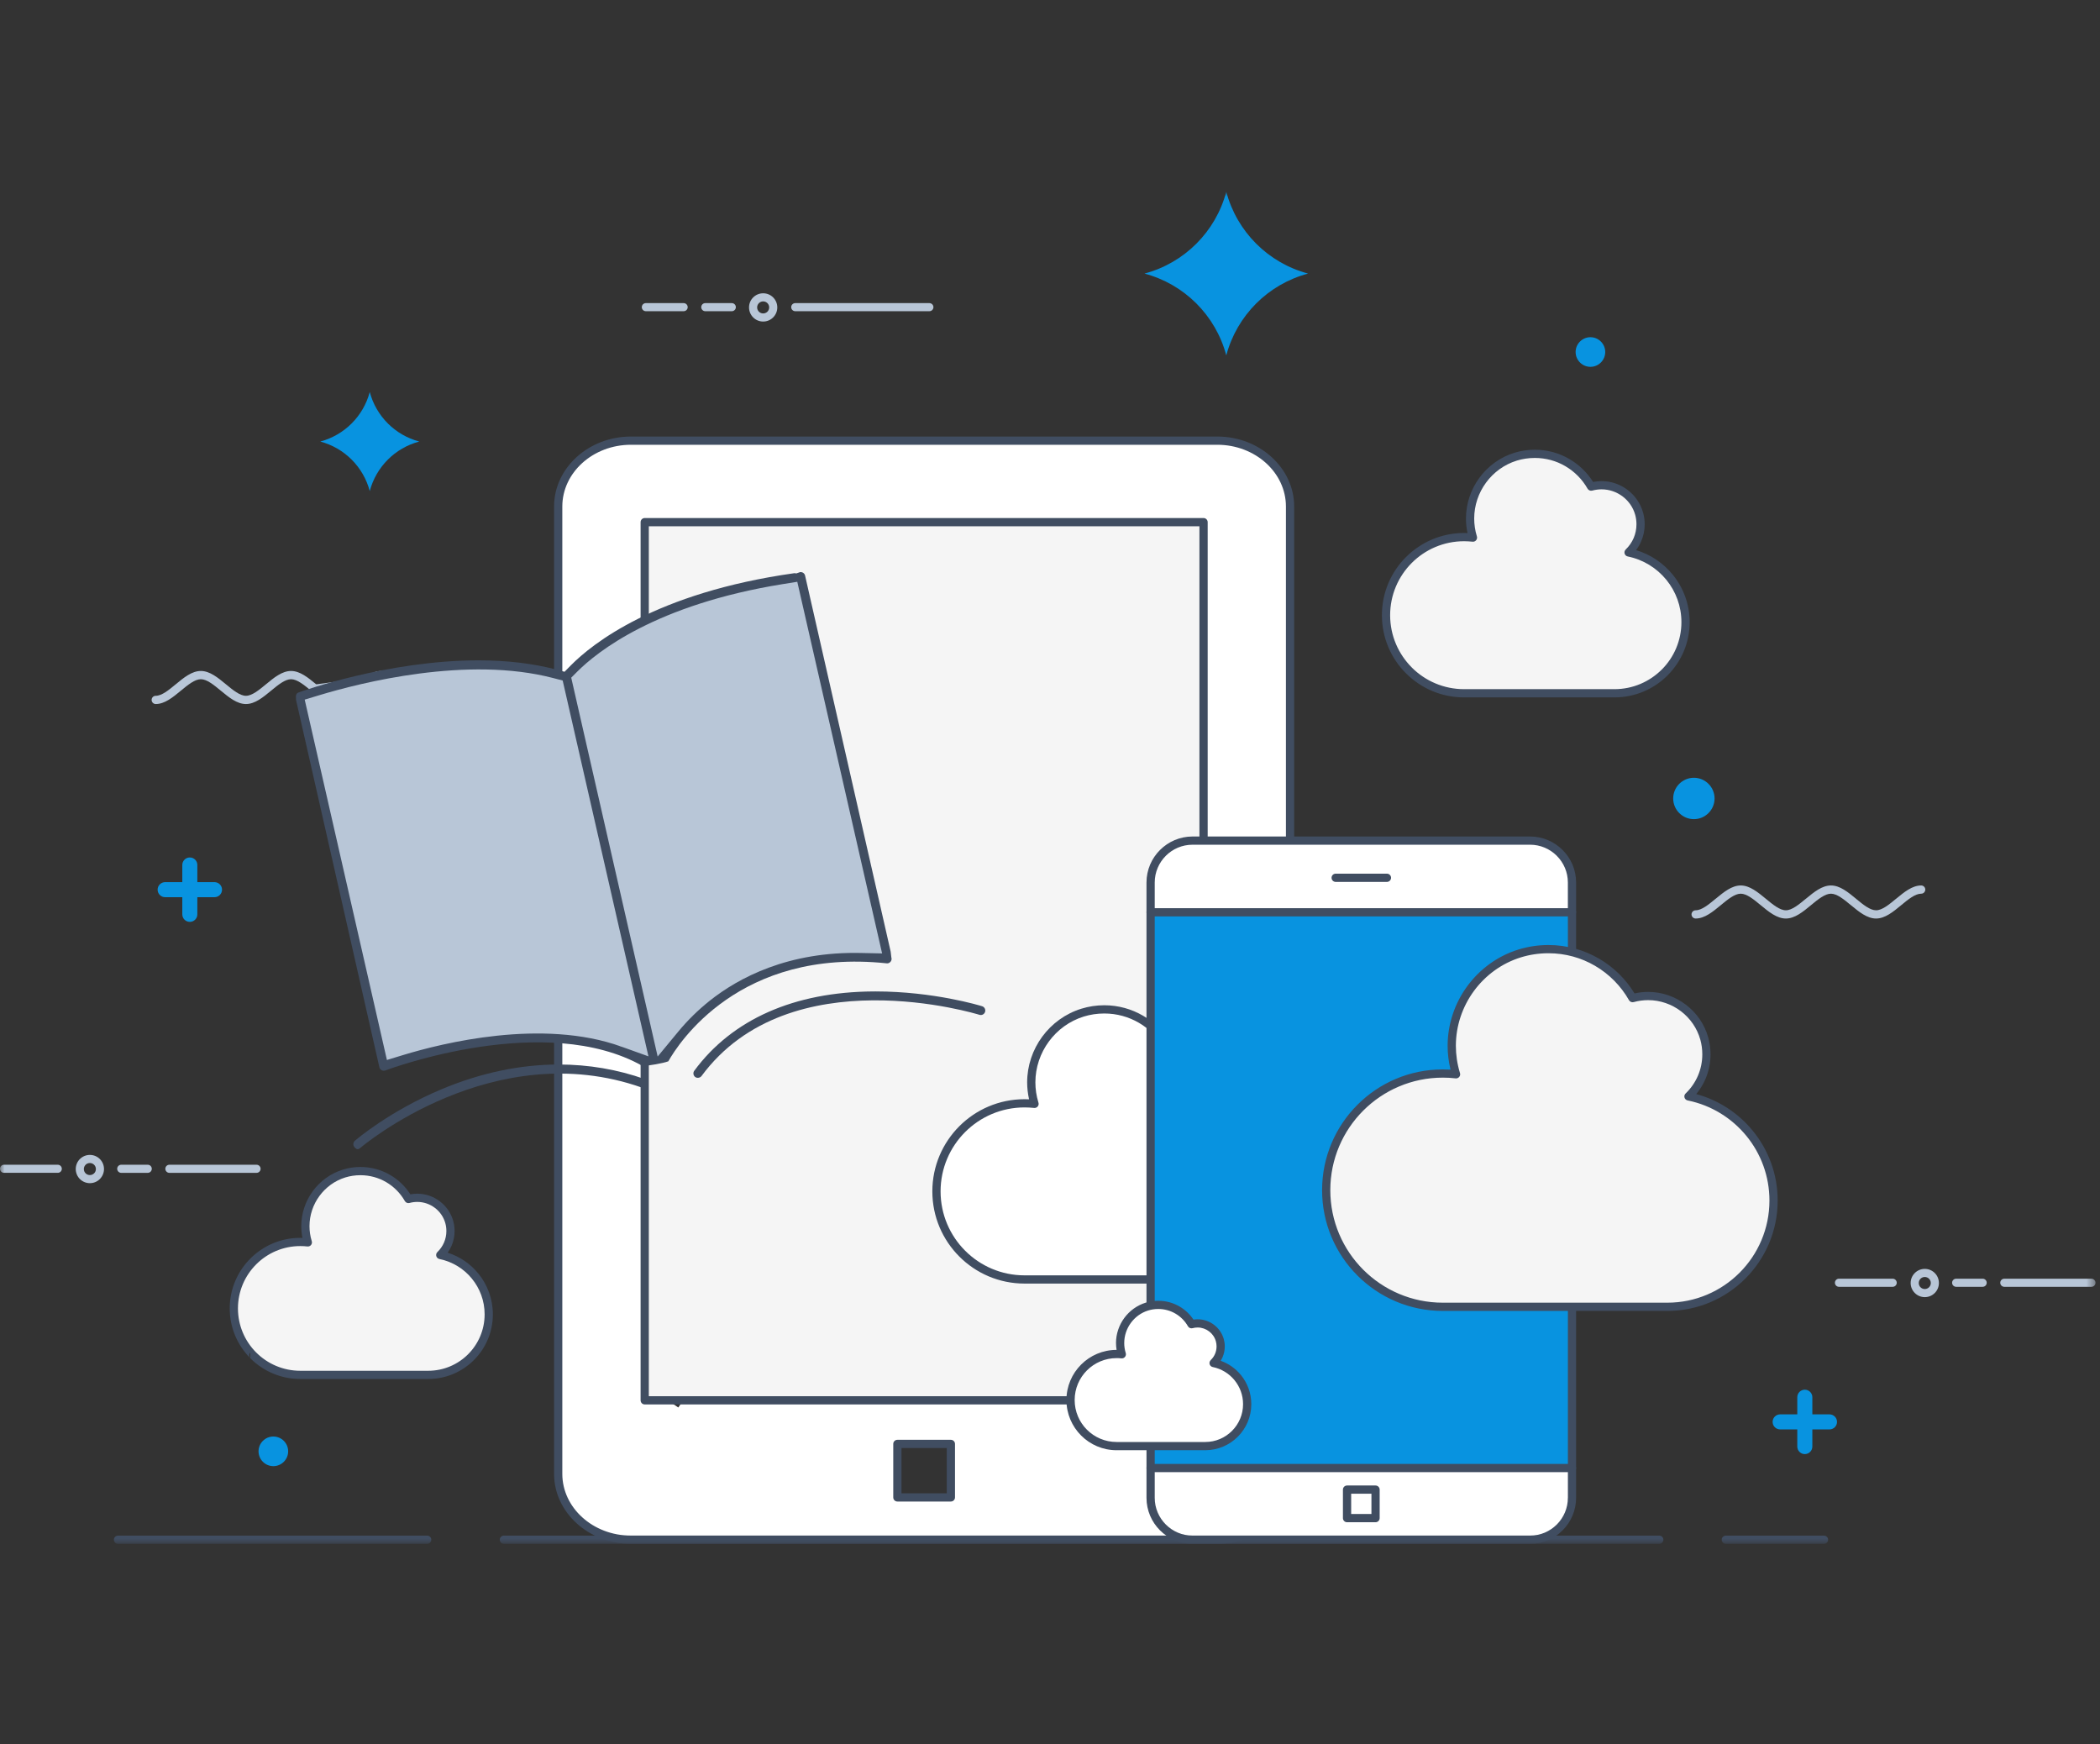
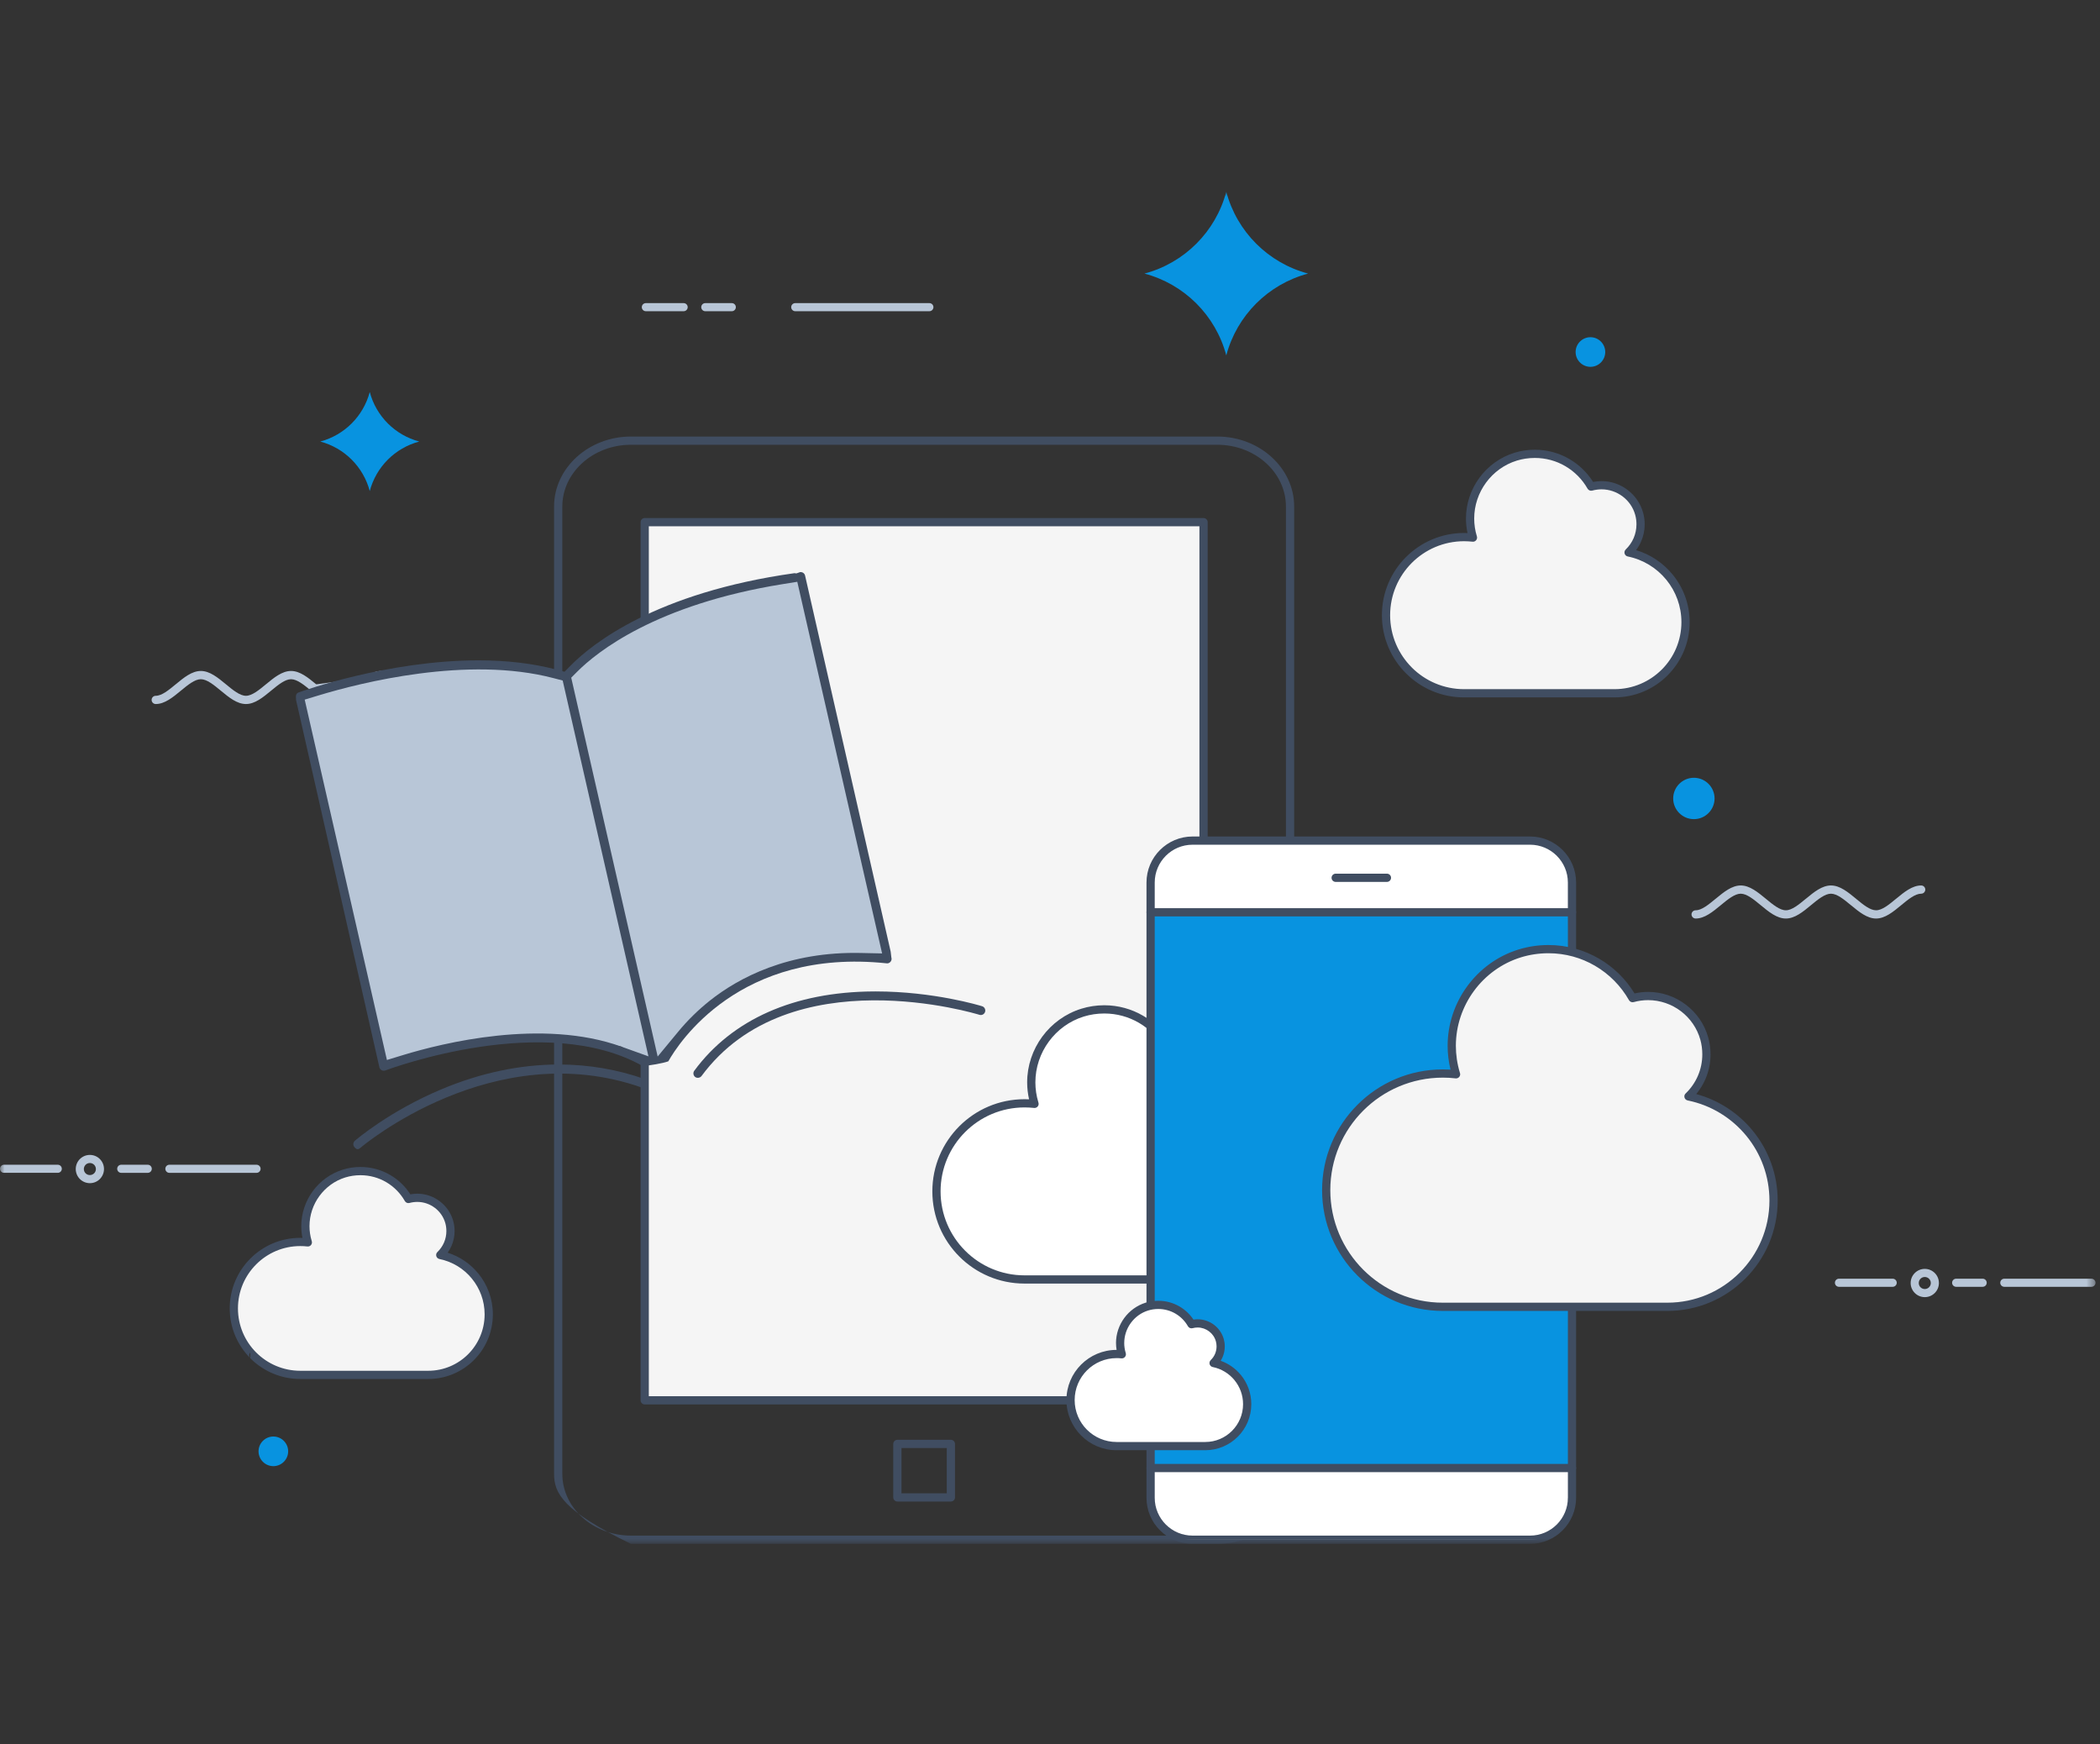
<svg xmlns="http://www.w3.org/2000/svg" xmlns:xlink="http://www.w3.org/1999/xlink" width="230px" height="191px" viewBox="0 0 230 191" version="1.1">
  <rect x="0" y="0" width="230" height="191" fill="#333333" stroke="none" />
  <title>icn-menu-diplomaonline</title>
  <desc>Created with Sketch.</desc>
  <defs>
    <polygon id="path-1" points="0 148.073 229.507 148.073 229.507 0.001 0 0.001" />
  </defs>
  <g id="icn-menu-diplomaonline" stroke="none" stroke-width="1" fill="none" fill-rule="evenodd">
    <g>
      <rect id="Rectangle" x="0" y="0" width="230" height="191" />
      <g id="Group-3" transform="translate(-0, 20.999)">
        <path d="M32.89,115.012 C33.169,115.012 33.444,115.03 33.716,115.06 C32.53,111.212 35.397,107.251 39.481,107.251 C41.731,107.251 43.693,108.483 44.73,110.309 C47.035,109.673 49.339,111.401 49.339,113.817 C49.339,114.848 48.909,115.78 48.219,116.442 C51.248,117.055 53.528,119.73 53.528,122.939 C53.528,126.602 50.561,129.569 46.898,129.569 L32.89,129.569 C28.871,129.569 25.611,126.31 25.611,122.291 C25.611,118.272 28.871,115.012 32.89,115.012" id="Fill-1" fill="#F5F5F5" />
        <path d="M27.401,127.731 L27.424,127.119 C27.256,127.287 27.249,127.555 27.401,127.731 M33.281,115.473 C33.165,115.467 33.035,115.463 32.889,115.463 C31.004,115.463 29.297,116.227 28.061,117.463 C26.827,118.699 26.062,120.405 26.062,122.29 C26.062,124.165 26.818,125.866 28.04,127.099 L28.061,127.119 C29.297,128.355 31.004,129.119 32.889,129.119 L46.899,129.119 C48.606,129.119 50.15,128.428 51.269,127.309 C52.387,126.191 53.078,124.646 53.078,122.94 C53.078,121.457 52.556,120.097 51.687,119.034 L51.687,119.033 L51.687,119.032 C50.806,117.951 49.565,117.176 48.15,116.886 C48.056,116.872 47.966,116.827 47.895,116.753 C47.723,116.575 47.728,116.29 47.907,116.118 C48.215,115.821 48.464,115.465 48.635,115.066 C48.797,114.685 48.889,114.261 48.889,113.817 C48.889,113.515 48.849,113.227 48.775,112.96 C48.588,112.283 48.185,111.707 47.654,111.296 L47.629,111.279 C47.086,110.867 46.412,110.628 45.703,110.628 C45.423,110.628 45.14,110.663 44.86,110.739 C44.663,110.799 44.445,110.717 44.339,110.531 C43.852,109.671 43.14,108.954 42.288,108.455 C41.464,107.977 40.505,107.702 39.48,107.702 C38.896,107.702 38.34,107.788 37.825,107.946 C36.662,108.304 35.679,109.033 34.988,109.974 C34.297,110.914 33.897,112.069 33.897,113.281 C33.897,113.819 33.975,114.365 34.139,114.906 C34.162,114.969 34.172,115.038 34.163,115.109 C34.137,115.356 33.914,115.533 33.667,115.506 C33.536,115.492 33.407,115.481 33.281,115.473 M32.889,114.562 C32.965,114.562 33.043,114.563 33.127,114.566 C33.038,114.135 32.996,113.704 32.996,113.281 C32.996,111.875 33.459,110.535 34.262,109.443 C35.064,108.35 36.206,107.505 37.561,107.088 C38.166,106.901 38.811,106.8 39.48,106.8 C40.666,106.8 41.781,107.121 42.738,107.678 C43.632,108.197 44.39,108.927 44.946,109.799 C45.201,109.75 45.454,109.725 45.703,109.725 C46.612,109.725 47.476,110.033 48.171,110.56 L48.2,110.585 C48.883,111.111 49.401,111.851 49.641,112.721 C49.738,113.072 49.789,113.439 49.789,113.817 C49.789,114.384 49.673,114.925 49.462,115.418 C49.346,115.692 49.201,115.95 49.03,116.188 C50.361,116.608 51.522,117.41 52.383,118.465 L52.385,118.463 C53.381,119.683 53.98,121.242 53.98,122.94 C53.98,124.894 53.187,126.665 51.906,127.947 C50.624,129.228 48.855,130.02 46.899,130.02 L32.889,130.02 C30.756,130.02 28.823,129.155 27.424,127.758 L27.401,127.731 C26.017,126.335 25.16,124.412 25.16,122.29 C25.16,120.156 26.025,118.224 27.424,116.826 C28.823,115.427 30.756,114.562 32.889,114.562" id="Fill-3" fill="#404D61" />
        <mask id="mask-2" fill="white">
          <use xlink:href="#path-1" />
        </mask>
        <g id="Clip-6" />
-         <path d="M98.284,142.988 L104.144,142.988 L104.144,137.129 L98.284,137.129 L98.284,142.988 Z M69.103,147.622 L133.324,147.622 C137.713,147.622 141.291,144.38 141.291,140.409 L141.291,124.507 L141.291,119.946 L141.291,93.252 L141.291,83.707 L141.291,81.885 L141.291,34.47 C141.291,30.498 137.713,27.257 133.324,27.257 L69.103,27.257 C64.714,27.257 61.135,30.498 61.135,34.47 L61.135,55.496 C62.974,51.83 66.377,48.996 70.61,48.051 L70.61,36.184 L131.818,36.184 L131.818,81.885 L131.818,89.109 L131.818,119.946 L131.818,124.507 L131.818,132.356 L74.825,132.356 L74.29,133.14 L73.141,132.356 L70.61,132.356 L70.61,130.632 L70.61,71.484 L61.135,71.484 L61.135,102.64 L61.135,128.669 L61.135,140.409 C61.135,140.451 61.135,140.49 61.135,140.529 C61.207,144.447 64.759,147.622 69.103,147.622 L69.103,147.622 Z" id="Fill-5" fill="#FFFFFF" mask="url(#mask-2)" />
        <polygon id="Fill-7" fill="#F5F5F5" mask="url(#mask-2)" points="70.611 132.355 131.818 132.355 131.818 36.184 70.611 36.184" />
        <path d="M71.061,131.904 L131.366,131.904 L131.366,36.633 L71.061,36.633 L71.061,131.904 Z M132.269,36.184 L132.269,36.195 L132.269,132.355 C132.269,132.604 132.066,132.806 131.818,132.806 L131.805,132.806 L70.61,132.806 C70.362,132.806 70.161,132.604 70.161,132.355 L70.161,132.344 L70.161,36.184 C70.161,35.935 70.362,35.733 70.61,35.733 L70.623,35.733 L131.818,35.733 C132.066,35.733 132.269,35.935 132.269,36.184 L132.269,36.184 Z" id="Fill-8" fill="#404D61" mask="url(#mask-2)" />
-         <path d="M69.102,147.171 L133.324,147.171 C135.404,147.171 137.289,146.407 138.651,145.172 C140.002,143.95 140.84,142.264 140.84,140.411 L140.84,34.469 C140.84,32.616 140.003,30.931 138.652,29.707 C137.289,28.474 135.404,27.709 133.324,27.709 L69.102,27.709 C67.022,27.709 65.136,28.474 63.774,29.707 C62.424,30.93 61.587,32.616 61.587,34.469 L61.587,140.411 C61.587,142.264 62.424,143.95 63.775,145.172 C65.136,146.407 67.022,147.171 69.102,147.171 M133.324,148.074 L69.102,148.074 C66.794,148.074 64.696,147.217 63.173,145.839 C61.638,144.449 60.684,142.527 60.684,140.411 L60.684,34.469 C60.684,32.353 61.637,30.431 63.172,29.041 C64.696,27.663 66.794,26.808 69.102,26.808 L133.324,26.808 C135.631,26.808 137.731,27.663 139.254,29.041 C140.789,30.431 141.742,32.353 141.742,34.469 L141.742,140.411 C141.742,142.527 140.789,144.447 139.254,145.839 C137.731,147.217 135.631,148.074 133.324,148.074" id="Fill-9" fill="#404D61" mask="url(#mask-2)" />
+         <path d="M69.102,147.171 L133.324,147.171 C135.404,147.171 137.289,146.407 138.651,145.172 C140.002,143.95 140.84,142.264 140.84,140.411 L140.84,34.469 C140.84,32.616 140.003,30.931 138.652,29.707 C137.289,28.474 135.404,27.709 133.324,27.709 L69.102,27.709 C67.022,27.709 65.136,28.474 63.774,29.707 C62.424,30.93 61.587,32.616 61.587,34.469 L61.587,140.411 C61.587,142.264 62.424,143.95 63.775,145.172 C65.136,146.407 67.022,147.171 69.102,147.171 M133.324,148.074 L69.102,148.074 C61.638,144.449 60.684,142.527 60.684,140.411 L60.684,34.469 C60.684,32.353 61.637,30.431 63.172,29.041 C64.696,27.663 66.794,26.808 69.102,26.808 L133.324,26.808 C135.631,26.808 137.731,27.663 139.254,29.041 C140.789,30.431 141.742,32.353 141.742,34.469 L141.742,140.411 C141.742,142.527 140.789,144.447 139.254,145.839 C137.731,147.217 135.631,148.074 133.324,148.074" id="Fill-9" fill="#404D61" mask="url(#mask-2)" />
        <path d="M98.735,142.538 L103.692,142.538 L103.692,137.58 L98.735,137.58 L98.735,142.538 Z M98.284,136.679 L98.297,136.679 L104.143,136.679 C104.392,136.679 104.595,136.88 104.595,137.129 L104.595,137.141 L104.595,142.988 C104.595,143.237 104.392,143.439 104.143,143.439 L104.131,143.439 L98.284,143.439 C98.036,143.439 97.833,143.237 97.833,142.988 L97.833,142.977 L97.833,137.129 C97.833,136.88 98.036,136.679 98.284,136.679 L98.284,136.679 Z" id="Fill-11" fill="#404D61" mask="url(#mask-2)" />
        <path d="M112.211,99.828 C112.581,99.828 112.947,99.85 113.306,99.89 C111.736,94.791 115.534,89.541 120.946,89.541 C123.928,89.541 126.528,91.175 127.901,93.595 C129.305,93.207 130.709,93.484 131.817,94.204 L131.817,119.057 C131.477,119.098 131.129,119.119 130.777,119.119 L112.211,119.119 C106.884,119.119 102.564,114.801 102.564,109.472 C102.564,104.145 106.884,99.828 112.211,99.828" id="Fill-12" fill="#FFFFFF" mask="url(#mask-2)" />
        <path d="M112.738,100.293 C112.577,100.284 112.4,100.279 112.211,100.279 C109.672,100.279 107.373,101.308 105.709,102.972 C104.045,104.635 103.016,106.935 103.016,109.472 C103.016,112.011 104.045,114.31 105.709,115.974 C107.373,117.64 109.672,118.669 112.211,118.669 L130.777,118.669 C130.955,118.669 131.122,118.664 131.276,118.655 L131.366,118.649 L131.366,94.454 C130.902,94.188 130.389,94.004 129.852,93.92 C129.267,93.828 128.65,93.856 128.03,94.025 C127.833,94.085 127.616,94.004 127.51,93.817 C126.851,92.655 125.891,91.685 124.738,91.012 C123.626,90.364 122.331,89.992 120.946,89.992 C120.156,89.992 119.407,90.11 118.709,90.324 C117.136,90.808 115.808,91.791 114.874,93.065 C113.94,94.335 113.399,95.896 113.399,97.533 C113.399,98.261 113.506,99.003 113.73,99.737 C113.752,99.798 113.76,99.866 113.754,99.937 C113.727,100.183 113.504,100.363 113.259,100.335 C113.085,100.318 112.911,100.303 112.738,100.293 M112.211,99.379 C112.368,99.379 112.534,99.381 112.708,99.39 C112.567,98.767 112.498,98.143 112.498,97.533 C112.498,95.701 113.104,93.955 114.148,92.532 C115.194,91.11 116.681,90.008 118.445,89.465 C119.232,89.223 120.07,89.09 120.946,89.09 C122.492,89.09 123.942,89.507 125.189,90.235 C126.382,90.93 127.39,91.91 128.119,93.081 C128.754,92.949 129.385,92.938 129.99,93.033 C130.737,93.148 131.443,93.425 132.062,93.827 C132.195,93.913 132.266,94.057 132.266,94.204 L132.267,94.204 L132.267,119.057 C132.267,119.295 132.084,119.489 131.85,119.506 C131.684,119.525 131.51,119.541 131.327,119.553 C131.135,119.564 130.95,119.57 130.777,119.57 L112.211,119.57 C109.423,119.57 106.898,118.44 105.072,116.613 C103.245,114.786 102.114,112.262 102.114,109.472 C102.114,106.685 103.245,104.162 105.072,102.335 C106.898,100.508 109.423,99.379 112.211,99.379" id="Fill-13" fill="#404D61" mask="url(#mask-2)" />
        <path d="M172.171,80.341 L172.171,75.645 C172.171,73.12 170.109,71.059 167.583,71.059 L157.492,71.059 L130.607,71.059 C128.081,71.059 126.018,73.12 126.018,75.645 L126.018,143.034 C126.018,145.56 128.081,147.622 130.607,147.622 L167.583,147.622 C170.11,147.622 172.171,145.559 172.171,143.034 L172.171,80.341 Z" id="Fill-14" fill="#FFFFFF" mask="url(#mask-2)" />
        <polygon id="Fill-15" fill="#0893E0" mask="url(#mask-2)" points="126.018 139.77 172.171 139.77 172.171 78.912 126.018 78.912" />
        <path d="M126.019,79.362 C125.77,79.362 125.568,79.159 125.568,78.911 C125.568,78.662 125.77,78.46 126.019,78.46 L172.172,78.46 C172.421,78.46 172.622,78.662 172.622,78.911 C172.622,79.159 172.421,79.362 172.172,79.362 L126.019,79.362 Z" id="Fill-16" fill="#404D61" mask="url(#mask-2)" />
        <path d="M126.019,140.221 C125.77,140.221 125.568,140.019 125.568,139.771 C125.568,139.521 125.77,139.319 126.019,139.319 L172.17,139.319 C172.419,139.319 172.621,139.521 172.621,139.771 C172.621,140.019 172.419,140.221 172.17,140.221 L126.019,140.221 Z" id="Fill-17" fill="#404D61" mask="url(#mask-2)" />
        <path d="M172.622,75.646 L172.622,80.341 L172.62,80.341 L172.62,143.034 L172.621,143.034 C172.621,144.409 172.065,145.658 171.166,146.571 L171.142,146.595 C170.23,147.508 168.971,148.074 167.584,148.074 L130.607,148.074 C129.219,148.074 127.96,147.508 127.047,146.594 C126.134,145.682 125.568,144.422 125.568,143.034 L125.568,75.646 C125.568,74.26 126.134,72.999 127.048,72.086 L127.048,72.087 L127.049,72.086 C127.961,71.175 129.22,70.609 130.607,70.609 L157.493,70.609 L167.584,70.609 C168.957,70.609 170.208,71.166 171.118,72.064 L171.142,72.086 C172.055,72.999 172.622,74.26 172.622,75.646 L172.622,75.646 Z M171.719,80.341 L171.719,75.646 C171.719,74.508 171.255,73.473 170.506,72.725 L170.486,72.703 C169.738,71.967 168.712,71.509 167.584,71.509 L157.493,71.509 L130.607,71.509 C129.467,71.509 128.433,71.975 127.683,72.723 L127.684,72.725 C126.935,73.473 126.47,74.508 126.47,75.646 L126.47,143.034 C126.47,144.172 126.935,145.208 127.684,145.956 C128.434,146.706 129.468,147.171 130.607,147.171 L167.584,147.171 C168.722,147.171 169.756,146.706 170.506,145.956 L170.526,145.937 C171.263,145.19 171.719,144.163 171.719,143.034 L171.722,143.034 L171.722,80.341 L171.719,80.341 Z" id="Fill-18" fill="#404D61" mask="url(#mask-2)" />
-         <path d="M147.985,144.806 L150.205,144.806 L150.205,142.586 L147.985,142.586 L147.985,144.806 Z M147.533,141.684 L147.545,141.684 L150.656,141.684 C150.905,141.684 151.106,141.886 151.106,142.134 L151.106,142.147 L151.106,145.255 C151.106,145.506 150.905,145.707 150.656,145.707 L150.644,145.707 L147.533,145.707 C147.285,145.707 147.083,145.506 147.083,145.255 L147.083,145.245 L147.083,142.134 C147.083,141.886 147.285,141.684 147.533,141.684 L147.533,141.684 Z" id="Fill-20" fill="#404D61" mask="url(#mask-2)" />
        <path d="M146.289,75.582 C146.04,75.582 145.838,75.38 145.838,75.131 C145.838,74.882 146.04,74.68 146.289,74.68 L151.901,74.68 C152.151,74.68 152.353,74.882 152.353,75.131 C152.353,75.38 152.151,75.582 151.901,75.582 L146.289,75.582 Z" id="Fill-21" fill="#404D61" mask="url(#mask-2)" />
        <path d="M158.024,96.566 C158.514,96.566 158.998,96.595 159.473,96.649 C157.394,89.895 162.423,82.944 169.592,82.944 C173.542,82.944 176.985,85.107 178.805,88.312 C182.848,87.195 186.893,90.228 186.893,94.466 C186.893,96.278 186.138,97.912 184.927,99.075 C190.243,100.148 194.247,104.846 194.247,110.478 C194.247,116.905 189.038,122.114 182.612,122.114 L158.024,122.114 C150.968,122.114 145.25,116.395 145.25,109.34 C145.25,102.285 150.968,96.566 158.024,96.566" id="Fill-22" fill="#F5F5F5" mask="url(#mask-2)" />
        <path d="M158.719,97.035 C158.501,97.023 158.27,97.017 158.023,97.017 C154.621,97.017 151.54,98.396 149.31,100.626 C147.08,102.855 145.701,105.937 145.701,109.34 C145.701,112.743 147.08,115.824 149.31,118.054 C151.54,120.283 154.621,121.663 158.023,121.663 L182.612,121.663 C185.7,121.663 188.497,120.411 190.52,118.388 C192.545,116.364 193.796,113.567 193.796,110.478 C193.796,107.795 192.852,105.332 191.278,103.406 C189.679,101.448 187.427,100.042 184.858,99.518 C184.764,99.505 184.674,99.461 184.604,99.387 C184.431,99.207 184.437,98.922 184.617,98.751 C185.19,98.201 185.655,97.534 185.97,96.794 C186.274,96.08 186.443,95.294 186.443,94.466 C186.443,93.906 186.368,93.372 186.23,92.872 C185.876,91.594 185.107,90.507 184.098,89.741 C183.088,88.976 181.834,88.53 180.512,88.53 C179.989,88.53 179.46,88.598 178.936,88.742 C178.738,88.802 178.519,88.72 178.414,88.534 C177.527,86.972 176.237,85.669 174.689,84.766 C173.192,83.893 171.451,83.394 169.593,83.394 C168.533,83.394 167.525,83.552 166.588,83.84 C164.473,84.491 162.688,85.814 161.433,87.522 C160.178,89.231 159.452,91.328 159.452,93.528 C159.452,94.507 159.595,95.505 159.896,96.495 C159.92,96.558 159.929,96.627 159.921,96.697 C159.894,96.945 159.672,97.123 159.424,97.097 C159.188,97.069 158.953,97.049 158.719,97.035 M158.023,96.116 C158.261,96.116 158.51,96.123 158.768,96.138 L158.868,96.144 C158.653,95.266 158.55,94.388 158.55,93.528 C158.55,91.134 159.34,88.852 160.708,86.991 C162.074,85.132 164.017,83.691 166.323,82.981 C167.351,82.665 168.448,82.494 169.593,82.494 C171.612,82.494 173.509,83.037 175.138,83.989 C176.728,84.914 178.064,86.226 179.021,87.795 C179.524,87.682 180.024,87.628 180.512,87.628 C182.031,87.628 183.475,88.142 184.639,89.026 C185.804,89.908 186.689,91.159 187.096,92.633 C187.257,93.217 187.344,93.831 187.344,94.466 C187.344,95.415 187.15,96.322 186.798,97.146 C186.54,97.752 186.194,98.314 185.78,98.816 C188.249,99.485 190.404,100.916 191.975,102.839 C193.677,104.921 194.697,107.583 194.697,110.478 C194.697,113.816 193.344,116.837 191.157,119.025 C188.971,121.212 185.949,122.566 182.612,122.566 L158.023,122.566 C154.372,122.566 151.066,121.085 148.674,118.692 C146.28,116.299 144.8,112.992 144.8,109.34 C144.8,105.689 146.28,102.383 148.674,99.988 C151.066,97.595 154.372,96.116 158.023,96.116" id="Fill-23" fill="#404D61" mask="url(#mask-2)" />
        <path d="M122.293,127.282 C119.508,127.282 117.25,129.54 117.25,132.325 C117.25,135.111 119.508,137.37 122.293,137.37 L132.002,137.37 C134.539,137.37 136.596,135.313 136.596,132.776 C136.596,130.551 135.015,128.696 132.916,128.272 C133.395,127.814 133.693,127.168 133.693,126.453 C133.693,124.779 132.095,123.583 130.498,124.022 C129.78,122.758 128.421,121.904 126.861,121.904 C124.031,121.904 122.046,124.647 122.866,127.314 C122.679,127.294 122.486,127.282 122.293,127.282" id="Fill-24" fill="#FFFFFF" mask="url(#mask-2)" />
        <path d="M118.409,128.441 C119.402,127.447 120.776,126.832 122.293,126.832 C122.25,126.58 122.23,126.328 122.231,126.082 L122.229,126.082 C122.229,125.078 122.561,124.121 123.133,123.341 C123.705,122.561 124.523,121.956 125.489,121.658 C125.923,121.525 126.382,121.453 126.862,121.453 C127.708,121.453 128.504,121.682 129.187,122.08 C129.8,122.437 130.322,122.93 130.714,123.516 C130.868,123.492 131.022,123.48 131.173,123.48 C131.834,123.48 132.461,123.704 132.967,124.086 L132.966,124.087 L132.967,124.088 C133.471,124.472 133.858,125.018 134.034,125.656 C134.105,125.912 134.143,126.179 134.143,126.452 C134.143,126.864 134.057,127.259 133.905,127.618 C133.845,127.758 133.773,127.894 133.693,128.024 C134.557,128.331 135.315,128.868 135.888,129.561 L135.911,129.585 C136.62,130.454 137.047,131.566 137.047,132.776 C137.047,134.168 136.481,135.43 135.569,136.343 C134.657,137.254 133.395,137.82 132.001,137.82 L122.294,137.82 C120.778,137.82 119.403,137.205 118.409,136.21 L118.41,136.21 L118.409,136.209 C117.415,135.215 116.8,133.841 116.8,132.326 C116.8,130.808 117.415,129.434 118.409,128.441 M122.294,127.733 C121.026,127.733 119.877,128.248 119.046,129.078 C118.216,129.908 117.701,131.058 117.701,132.326 C117.701,133.594 118.216,134.744 119.045,135.574 L119.046,135.573 C119.877,136.404 121.026,136.919 122.294,136.919 L132.001,136.919 C133.146,136.919 134.183,136.454 134.931,135.705 C135.681,134.955 136.145,133.92 136.145,132.776 C136.145,131.781 135.795,130.869 135.212,130.156 L135.194,130.132 C134.602,129.416 133.773,128.903 132.829,128.712 C132.585,128.665 132.427,128.427 132.476,128.184 C132.495,128.091 132.541,128.01 132.605,127.949 L132.605,127.947 C132.804,127.756 132.967,127.524 133.077,127.266 C133.182,127.017 133.242,126.743 133.242,126.452 C133.242,126.255 133.216,126.068 133.168,125.896 C133.044,125.449 132.778,125.071 132.425,124.805 L132.423,124.806 C132.072,124.538 131.635,124.381 131.173,124.381 C130.987,124.381 130.799,124.405 130.618,124.455 C130.415,124.512 130.207,124.419 130.108,124.244 L130.105,124.24 L130.103,124.237 C129.778,123.666 129.304,123.189 128.737,122.858 C128.188,122.538 127.547,122.354 126.862,122.354 C126.468,122.354 126.098,122.412 125.753,122.518 C124.977,122.756 124.321,123.245 123.859,123.873 C123.397,124.5 123.13,125.273 123.13,126.082 L123.129,126.082 C123.129,126.442 123.183,126.813 123.296,127.182 C123.368,127.42 123.234,127.672 122.998,127.743 C122.938,127.762 122.876,127.768 122.817,127.761 L122.817,127.762 C122.727,127.752 122.641,127.743 122.557,127.738 L122.556,127.738 L122.553,127.738 L122.552,127.738 C122.478,127.736 122.392,127.733 122.294,127.733" id="Fill-25" fill="#404D61" mask="url(#mask-2)" />
-         <path d="M189.019,148.073 C188.77,148.073 188.568,147.87 188.568,147.622 C188.568,147.372 188.77,147.17 189.019,147.17 L199.77,147.17 C200.019,147.17 200.22,147.372 200.22,147.622 C200.22,147.87 200.019,148.073 199.77,148.073 L189.019,148.073 Z M55.187,148.073 C54.939,148.073 54.736,147.87 54.736,147.622 C54.736,147.372 54.939,147.17 55.187,147.17 L181.728,147.17 C181.977,147.17 182.179,147.372 182.179,147.622 C182.179,147.87 181.977,148.073 181.728,148.073 L55.187,148.073 Z M12.925,148.073 C12.676,148.073 12.474,147.87 12.474,147.622 C12.474,147.372 12.676,147.17 12.925,147.17 L46.784,147.17 C47.033,147.17 47.235,147.372 47.235,147.622 C47.235,147.87 47.033,148.073 46.784,148.073 L12.925,148.073 Z" id="Fill-26" fill="#404D61" mask="url(#mask-2)" />
        <path d="M160.355,37.822 C155.632,37.822 151.803,41.651 151.803,46.374 C151.803,51.096 155.632,54.925 160.355,54.925 L176.815,54.925 C181.118,54.925 184.605,51.438 184.605,47.136 C184.605,43.365 181.925,40.221 178.367,39.501 C179.177,38.723 179.683,37.629 179.683,36.416 C179.683,33.577 176.973,31.547 174.266,32.295 C173.049,30.15 170.744,28.701 168.1,28.701 C163.301,28.701 159.933,33.355 161.326,37.877 C161.008,37.84 160.683,37.822 160.355,37.822" id="Fill-27" fill="#F5F5F5" mask="url(#mask-2)" />
        <path d="M153.991,40.007 C155.62,38.378 157.871,37.37 160.355,37.37 C160.476,37.37 160.599,37.373 160.731,37.379 C160.613,36.845 160.558,36.31 160.558,35.788 C160.558,34.153 161.099,32.594 162.032,31.323 C162.965,30.053 164.293,29.069 165.867,28.584 C166.571,28.369 167.319,28.25 168.1,28.25 C169.479,28.25 170.774,28.623 171.887,29.272 C172.941,29.887 173.834,30.749 174.483,31.782 C174.796,31.718 175.106,31.688 175.409,31.688 C176.461,31.688 177.459,32.044 178.263,32.654 L178.263,32.654 L178.263,32.655 C179.067,33.265 179.68,34.131 179.961,35.15 C180.072,35.554 180.133,35.978 180.133,36.416 C180.133,37.071 179.998,37.697 179.755,38.267 C179.606,38.618 179.416,38.946 179.191,39.246 C180.783,39.724 182.173,40.672 183.199,41.927 C184.359,43.347 185.057,45.161 185.057,47.136 C185.057,49.398 184.143,51.448 182.665,52.938 L182.643,52.963 C181.151,54.454 179.092,55.376 176.815,55.376 L160.355,55.376 C157.881,55.376 155.64,54.378 154.013,52.763 L153.988,52.739 C152.359,51.111 151.353,48.858 151.353,46.373 C151.353,43.888 152.359,41.636 153.988,40.007 L153.99,40.009 L153.991,40.007 Z M160.355,38.272 C158.118,38.272 156.092,39.18 154.626,40.645 L154.627,40.645 C153.161,42.111 152.253,44.137 152.253,46.373 C152.253,48.611 153.161,50.636 154.627,52.101 L154.646,52.123 C156.109,53.575 158.128,54.474 160.355,54.474 L176.815,54.474 C178.843,54.474 180.677,53.653 182.005,52.324 L182.028,52.304 C183.341,50.98 184.155,49.153 184.155,47.136 C184.155,45.375 183.535,43.759 182.502,42.494 C181.451,41.207 179.968,40.283 178.278,39.941 C178.035,39.893 177.877,39.656 177.926,39.413 C177.945,39.32 177.991,39.24 178.056,39.177 L178.055,39.177 C178.424,38.823 178.724,38.393 178.928,37.916 C179.122,37.457 179.231,36.95 179.231,36.416 C179.231,36.053 179.183,35.709 179.095,35.39 C178.868,34.564 178.373,33.865 177.721,33.371 L177.721,33.372 C177.07,32.878 176.261,32.59 175.409,32.59 C175.07,32.59 174.727,32.635 174.386,32.729 C174.184,32.784 173.976,32.691 173.875,32.517 L173.872,32.51 C173.292,31.491 172.448,30.64 171.436,30.049 C170.457,29.478 169.317,29.153 168.1,29.153 C167.405,29.153 166.745,29.256 166.131,29.443 C164.748,29.869 163.578,30.736 162.757,31.855 C161.935,32.973 161.46,34.347 161.46,35.788 C161.46,36.434 161.554,37.092 161.755,37.745 C161.828,37.981 161.694,38.233 161.458,38.306 C161.397,38.325 161.336,38.33 161.276,38.323 L161.276,38.323 C161.122,38.307 160.969,38.293 160.82,38.286 L160.817,38.286 C160.676,38.277 160.522,38.272 160.355,38.272 L160.355,38.272 Z" id="Fill-28" fill="#404D61" mask="url(#mask-2)" />
        <path d="M134.307,17.921 C133.143,13.543 129.724,10.124 125.347,8.961 C129.724,7.798 133.143,4.379 134.307,1.0658141e-14 C135.47,4.379 138.89,7.798 143.267,8.961 C138.89,10.124 135.47,13.543 134.307,17.921" id="Fill-29" fill="#0893E0" mask="url(#mask-2)" />
        <path d="M40.497,32.777 C39.793,30.127 37.724,28.059 35.075,27.355 C37.724,26.65 39.793,24.583 40.497,21.933 C41.2,24.583 43.269,26.65 45.918,27.355 C43.269,28.059 41.2,30.127 40.497,32.777" id="Fill-30" fill="#0893E0" mask="url(#mask-2)" />
        <path d="M185.521,68.709 C186.768,68.709 187.786,67.691 187.786,66.443 C187.786,65.195 186.768,64.178 185.521,64.178 C184.272,64.178 183.254,65.195 183.254,66.443 C183.254,67.691 184.272,68.709 185.521,68.709" id="Fill-31" fill="#0893E0" mask="url(#mask-2)" />
        <path d="M29.939,139.564 C30.832,139.564 31.561,138.835 31.561,137.941 C31.561,137.049 30.832,136.32 29.939,136.32 C29.045,136.32 28.317,137.049 28.317,137.941 C28.317,138.835 29.045,139.564 29.939,139.564" id="Fill-32" fill="#0893E0" mask="url(#mask-2)" />
        <path d="M174.191,19.174 C175.084,19.174 175.812,18.445 175.812,17.553 C175.812,16.659 175.084,15.93 174.191,15.93 C173.297,15.93 172.568,16.659 172.568,17.553 C172.568,18.445 173.297,19.174 174.191,19.174" id="Fill-33" fill="#0893E0" mask="url(#mask-2)" />
-         <path d="M23.494,75.608 C23.948,75.608 24.317,75.976 24.317,76.432 C24.317,76.886 23.948,77.256 23.494,77.256 L21.614,77.256 L21.614,79.135 C21.614,79.59 21.245,79.959 20.79,79.959 C20.336,79.959 19.966,79.59 19.966,79.135 L19.966,77.256 L18.087,77.256 C17.632,77.256 17.263,76.886 17.263,76.432 C17.263,75.976 17.632,75.608 18.087,75.608 L19.966,75.608 L19.966,73.728 C19.966,73.274 20.336,72.905 20.79,72.905 C21.245,72.905 21.614,73.274 21.614,73.728 L21.614,75.608 L23.494,75.608 Z M196.846,132.015 C196.846,131.56 197.215,131.191 197.67,131.191 C198.125,131.191 198.495,131.56 198.495,132.015 L198.495,133.893 L200.374,133.893 C200.829,133.893 201.198,134.263 201.198,134.717 C201.198,135.172 200.829,135.541 200.374,135.541 L198.495,135.541 L198.495,137.42 C198.495,137.875 198.125,138.244 197.67,138.244 C197.215,138.244 196.846,137.875 196.846,137.42 L196.846,135.541 L194.968,135.541 C194.513,135.541 194.144,135.172 194.144,134.717 C194.144,134.263 194.513,133.893 194.968,133.893 L196.846,133.893 L196.846,132.015 Z" id="Fill-34" fill="#0893E0" mask="url(#mask-2)" />
        <path d="M17.056,56.102 C16.807,56.102 16.606,55.899 16.606,55.651 C16.606,55.402 16.807,55.2 17.056,55.2 C17.72,55.2 18.481,54.572 19.241,53.945 C20.128,53.213 21.014,52.481 21.996,52.481 C22.979,52.481 23.865,53.213 24.752,53.945 C25.512,54.572 26.273,55.2 26.938,55.2 C27.6,55.2 28.362,54.572 29.122,53.945 C30.008,53.213 30.895,52.481 31.877,52.481 C32.86,52.481 33.747,53.213 34.633,53.945 C35.393,54.572 36.155,55.2 36.818,55.2 C37.481,55.2 38.241,54.572 39.001,53.945 L39.026,53.926 C39.905,53.201 40.784,52.481 41.759,52.481 C42.007,52.481 42.209,52.684 42.209,52.933 C42.209,53.181 42.007,53.384 41.759,53.384 C41.103,53.384 40.352,53.996 39.6,54.616 L39.575,54.638 C38.69,55.371 37.802,56.102 36.818,56.102 C35.835,56.102 34.949,55.371 34.062,54.638 C33.302,54.011 32.541,53.384 31.877,53.384 C31.214,53.384 30.453,54.011 29.693,54.638 C28.806,55.371 27.92,56.102 26.938,56.102 C25.955,56.102 25.067,55.371 24.181,54.638 C23.421,54.011 22.661,53.384 21.996,53.384 C21.334,53.384 20.572,54.011 19.812,54.638 C18.926,55.371 18.039,56.102 17.056,56.102" id="Fill-35" fill="#B8C6D7" mask="url(#mask-2)" />
        <path d="M185.713,79.592 C185.464,79.592 185.262,79.39 185.262,79.141 C185.262,78.892 185.464,78.69 185.713,78.69 C186.374,78.69 187.135,78.063 187.894,77.434 L187.92,77.416 C188.798,76.691 189.678,75.971 190.652,75.971 C191.634,75.971 192.52,76.703 193.408,77.434 C194.168,78.062 194.928,78.69 195.594,78.69 C196.254,78.69 197.015,78.063 197.775,77.434 L197.801,77.416 C198.678,76.691 199.56,75.971 200.534,75.971 C201.517,75.971 202.404,76.703 203.291,77.434 L203.316,77.457 C204.067,78.078 204.819,78.69 205.473,78.69 C206.137,78.69 206.897,78.063 207.657,77.434 L207.682,77.416 C208.561,76.691 209.44,75.971 210.415,75.971 C210.663,75.971 210.865,76.173 210.865,76.423 C210.865,76.671 210.663,76.873 210.415,76.873 C209.758,76.873 209.007,77.486 208.257,78.105 L208.231,78.128 C207.345,78.86 206.458,79.592 205.473,79.592 C204.5,79.592 203.62,78.873 202.743,78.148 L202.716,78.129 C201.957,77.501 201.195,76.873 200.534,76.873 C199.878,76.873 199.126,77.487 198.374,78.107 L198.35,78.129 C197.465,78.86 196.577,79.592 195.594,79.592 C194.61,79.592 193.722,78.86 192.836,78.128 C192.077,77.501 191.316,76.873 190.652,76.873 C189.996,76.873 189.245,77.487 188.494,78.107 L188.469,78.129 C187.583,78.86 186.696,79.592 185.713,79.592" id="Fill-36" fill="#B8C6D7" mask="url(#mask-2)" />
        <path d="M74.876,12.196 C75.12,12.196 75.319,12.396 75.319,12.64 C75.319,12.885 75.12,13.083 74.876,13.083 L70.736,13.083 C70.492,13.083 70.293,12.885 70.293,12.64 C70.293,12.396 70.492,12.196 70.736,12.196 L74.876,12.196 Z M80.148,12.196 C80.394,12.196 80.593,12.396 80.593,12.64 C80.593,12.885 80.394,13.083 80.148,13.083 L77.246,13.083 C77,13.083 76.803,12.885 76.803,12.64 C76.803,12.396 77,12.196 77.246,12.196 L80.148,12.196 Z M101.788,12.196 C102.034,12.196 102.233,12.394 102.233,12.64 C102.233,12.884 102.034,13.083 101.788,13.083 L87.1,13.083 C86.854,13.083 86.655,12.884 86.655,12.64 C86.655,12.394 86.854,12.196 87.1,12.196 L101.788,12.196 Z" id="Fill-37" fill="#B8C6D7" mask="url(#mask-2)" />
-         <path d="M82.49,11.573 C82.771,11.292 83.158,11.12 83.585,11.12 C84.012,11.12 84.398,11.292 84.679,11.573 C84.959,11.853 85.132,12.24 85.132,12.667 C85.132,13.094 84.959,13.481 84.679,13.761 C84.398,14.042 84.012,14.215 83.585,14.215 C83.158,14.215 82.771,14.042 82.49,13.761 C82.21,13.481 82.037,13.094 82.037,12.667 C82.037,12.24 82.21,11.853 82.49,11.573 M83.585,12.007 C83.403,12.007 83.237,12.081 83.118,12.2 C82.999,12.319 82.925,12.486 82.925,12.667 C82.925,12.849 82.999,13.014 83.118,13.134 C83.237,13.253 83.403,13.327 83.585,13.327 C83.766,13.327 83.931,13.253 84.052,13.134 C84.171,13.014 84.244,12.85 84.244,12.667 C84.244,12.486 84.171,12.319 84.052,12.2 C83.931,12.081 83.766,12.007 83.585,12.007" id="Fill-38" fill="#B8C6D7" mask="url(#mask-2)" />
        <path d="M18.552,107.444 C18.307,107.444 18.109,107.244 18.109,107 C18.109,106.755 18.307,106.556 18.552,106.556 L28.097,106.556 C28.343,106.556 28.542,106.755 28.542,107 C28.542,107.244 28.343,107.444 28.097,107.444 L18.552,107.444 Z M13.279,107.444 C13.034,107.444 12.835,107.244 12.835,107 C12.835,106.755 13.034,106.556 13.279,106.556 L16.182,106.556 C16.428,106.556 16.625,106.755 16.625,107 C16.625,107.244 16.428,107.444 16.182,107.444 L13.279,107.444 Z M0.444,107.442 C0.199,107.442 0,107.244 0,107 C0,106.754 0.199,106.556 0.444,106.556 L6.328,106.556 C6.574,106.556 6.771,106.754 6.771,107 C6.771,107.244 6.574,107.442 6.328,107.442 L0.444,107.442 Z" id="Fill-39" fill="#B8C6D7" mask="url(#mask-2)" />
        <path d="M10.31,106.561 C10.191,106.44 10.024,106.367 9.843,106.367 C9.66,106.367 9.495,106.439 9.376,106.558 L9.376,106.561 C9.257,106.68 9.183,106.845 9.183,107.026 C9.183,107.211 9.257,107.376 9.374,107.493 L9.376,107.495 C9.495,107.614 9.66,107.686 9.843,107.686 C10.024,107.686 10.191,107.614 10.31,107.493 L10.311,107.493 C10.43,107.376 10.503,107.211 10.503,107.026 C10.503,106.845 10.429,106.68 10.31,106.561 M9.843,105.48 C10.271,105.48 10.657,105.652 10.937,105.932 C11.218,106.213 11.39,106.599 11.39,107.026 C11.39,107.453 11.216,107.84 10.936,108.121 L10.937,108.121 C10.657,108.401 10.271,108.574 9.843,108.574 C9.418,108.574 9.031,108.401 8.751,108.121 L8.748,108.12 C8.469,107.839 8.296,107.452 8.296,107.026 C8.296,106.599 8.469,106.213 8.748,105.932 L8.75,105.933 C9.03,105.653 9.417,105.48 9.843,105.48" id="Fill-40" fill="#B8C6D7" mask="url(#mask-2)" />
        <path d="M219.518,119.924 C219.274,119.924 219.075,119.725 219.075,119.481 C219.075,119.236 219.274,119.036 219.518,119.036 L229.063,119.036 C229.308,119.036 229.508,119.236 229.508,119.481 C229.508,119.725 229.308,119.924 229.063,119.924 L219.518,119.924 Z M214.244,119.924 C214,119.924 213.801,119.725 213.801,119.481 C213.801,119.236 214,119.036 214.244,119.036 L217.148,119.036 C217.394,119.036 217.593,119.236 217.593,119.481 C217.593,119.725 217.394,119.924 217.148,119.924 L214.244,119.924 Z M201.41,119.924 C201.165,119.924 200.967,119.725 200.967,119.481 C200.967,119.236 201.165,119.036 201.41,119.036 L207.294,119.036 C207.539,119.036 207.739,119.236 207.739,119.481 C207.739,119.725 207.539,119.924 207.294,119.924 L201.41,119.924 Z" id="Fill-41" fill="#B8C6D7" mask="url(#mask-2)" />
        <path d="M211.276,119.041 C211.157,118.921 210.99,118.849 210.809,118.849 C210.627,118.849 210.462,118.921 210.343,119.041 C210.223,119.16 210.15,119.327 210.15,119.508 C210.15,119.691 210.223,119.856 210.34,119.974 L210.343,119.974 C210.462,120.094 210.627,120.167 210.809,120.167 C210.99,120.167 211.157,120.094 211.276,119.974 C211.396,119.855 211.47,119.69 211.47,119.508 C211.47,119.327 211.396,119.16 211.276,119.041 M210.809,117.961 C211.237,117.961 211.624,118.134 211.904,118.414 C212.185,118.695 212.356,119.08 212.356,119.508 C212.356,119.935 212.185,120.321 211.904,120.601 C211.624,120.882 211.237,121.055 210.809,121.055 C210.382,121.055 209.996,120.882 209.716,120.601 C209.435,120.321 209.262,119.934 209.262,119.508 C209.262,119.08 209.435,118.695 209.716,118.414 C209.996,118.134 210.382,117.961 210.809,117.961" id="Fill-42" fill="#B8C6D7" mask="url(#mask-2)" />
        <polygon id="Fill-44" fill="#B8C6D7" mask="url(#mask-2)" points="87.425 42.477 75.32 44.97 69.042 47.774 62.602 52.482 61.586 52.939 53.98 51.824 45.466 52.482 34.633 53.945 32.795 56.102 42.209 95.342 51.386 93.326 62.498 92.434 68.044 93.616 70.611 95.342 72.781 94.824 77.767 89.091 85.036 85.06 91.268 84.269 95.007 83.814 97.292 83.814" />
        <path d="M70.649,97.188 L70.649,97.188 C67.632,96.12 64.456,95.579 61.205,95.579 C56.966,95.579 52.64,96.492 48.347,98.294 C42.637,100.694 39.015,103.802 38.864,103.933 C38.662,104.109 38.641,104.417 38.818,104.622 C39.072,104.915 39.216,104.929 39.515,104.671 C39.659,104.546 54.073,92.369 70.319,98.114 C70.577,98.204 70.858,98.069 70.947,97.813 C70.992,97.687 70.985,97.558 70.928,97.436 C70.873,97.321 70.772,97.232 70.649,97.188" id="Fill-45" fill="#404D61" mask="url(#mask-2)" />
        <path d="M107.565,89.197 C107.331,89.124 102.263,87.576 95.896,87.576 L95.652,87.577 C86.976,87.631 80.196,90.633 76.041,96.26 C75.879,96.478 75.925,96.787 76.145,96.95 C76.35,97.1 76.679,97.049 76.833,96.842 C86.508,83.739 107.073,90.074 107.278,90.139 C107.401,90.176 107.531,90.165 107.646,90.105 C107.764,90.043 107.85,89.941 107.89,89.814 C107.97,89.556 107.825,89.278 107.565,89.197" id="Fill-46" fill="#404D61" mask="url(#mask-2)" />
        <path d="M77.731,88.595 C76.468,89.6 75.303,90.743 74.272,91.994 L74.272,91.994 L72.03,94.706 L62.563,53.215 L63.239,52.539 C65.371,50.407 71.828,45.207 85.722,42.971 L87.322,42.714 L96.612,83.415 L94.394,83.367 C86.326,83.163 80.872,86.098 77.731,88.595 L77.731,88.595 Z M68.044,93.616 C59.403,90.509 48.46,93.228 44.155,94.541 L42.377,95.083 L33.372,55.619 L34.916,55.152 C39.508,53.761 51.208,50.795 60.613,53.263 L61.627,53.527 L71.019,94.685 L68.044,93.616 Z M97.109,84.498 L97.114,84.498 C97.245,84.515 97.364,84.475 97.467,84.391 C97.571,84.308 97.633,84.192 97.648,84.058 C97.655,83.996 97.647,83.929 97.625,83.857 L97.551,83.223 L88.175,42.033 C88.145,41.904 88.07,41.798 87.957,41.727 C87.865,41.669 87.734,41.642 87.627,41.656 L87.222,41.798 L87.017,41.771 C71.806,43.906 64.83,49.533 62.533,51.856 L61.831,52.568 L60.863,52.313 C58.351,51.654 55.507,51.318 52.406,51.318 C42.496,51.318 33.084,54.694 32.688,54.838 C32.378,54.95 32.406,55.306 32.412,55.346 L32.424,55.546 L32.419,55.631 L41.551,95.879 C41.581,96.016 41.672,96.134 41.797,96.203 C41.916,96.265 42.076,96.276 42.2,96.231 C42.92,95.962 59.776,89.765 70.388,95.746 C71.091,95.704 72.616,95.448 73.197,95.23 C74.297,93.275 80.991,82.801 97.109,84.498 L97.109,84.498 Z" id="Fill-47" fill="#404D61" mask="url(#mask-2)" />
      </g>
    </g>
  </g>
</svg>